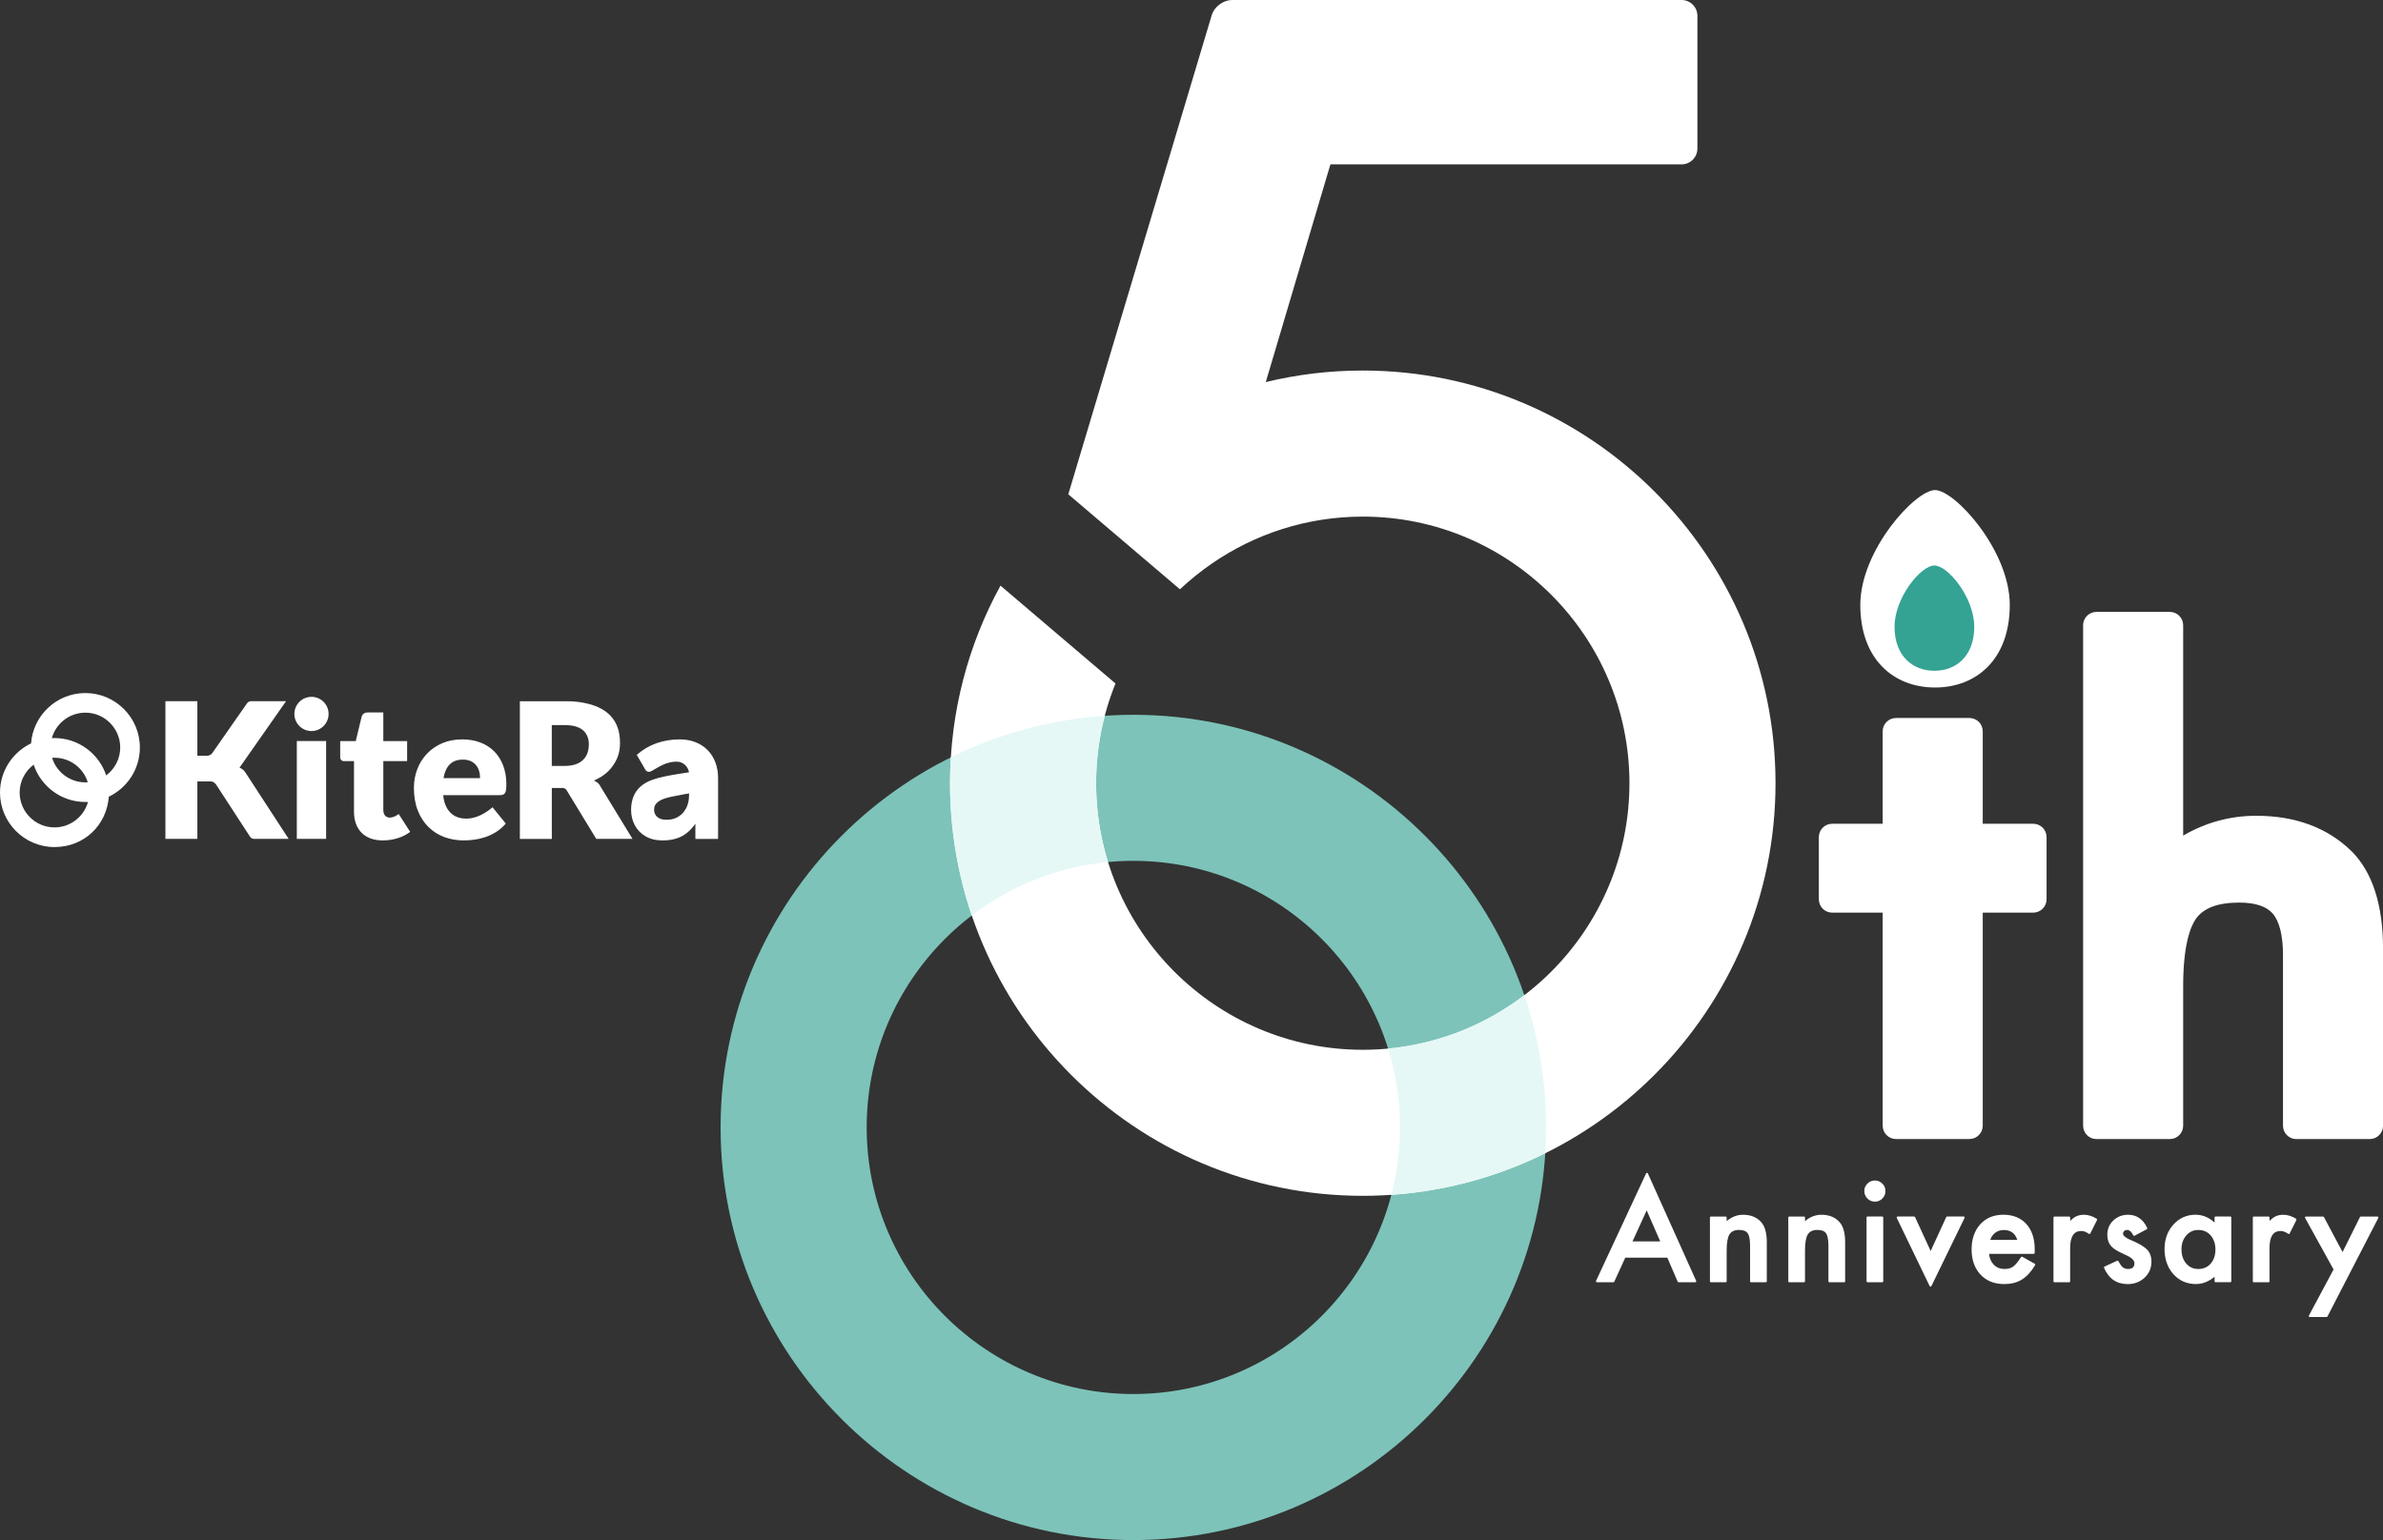
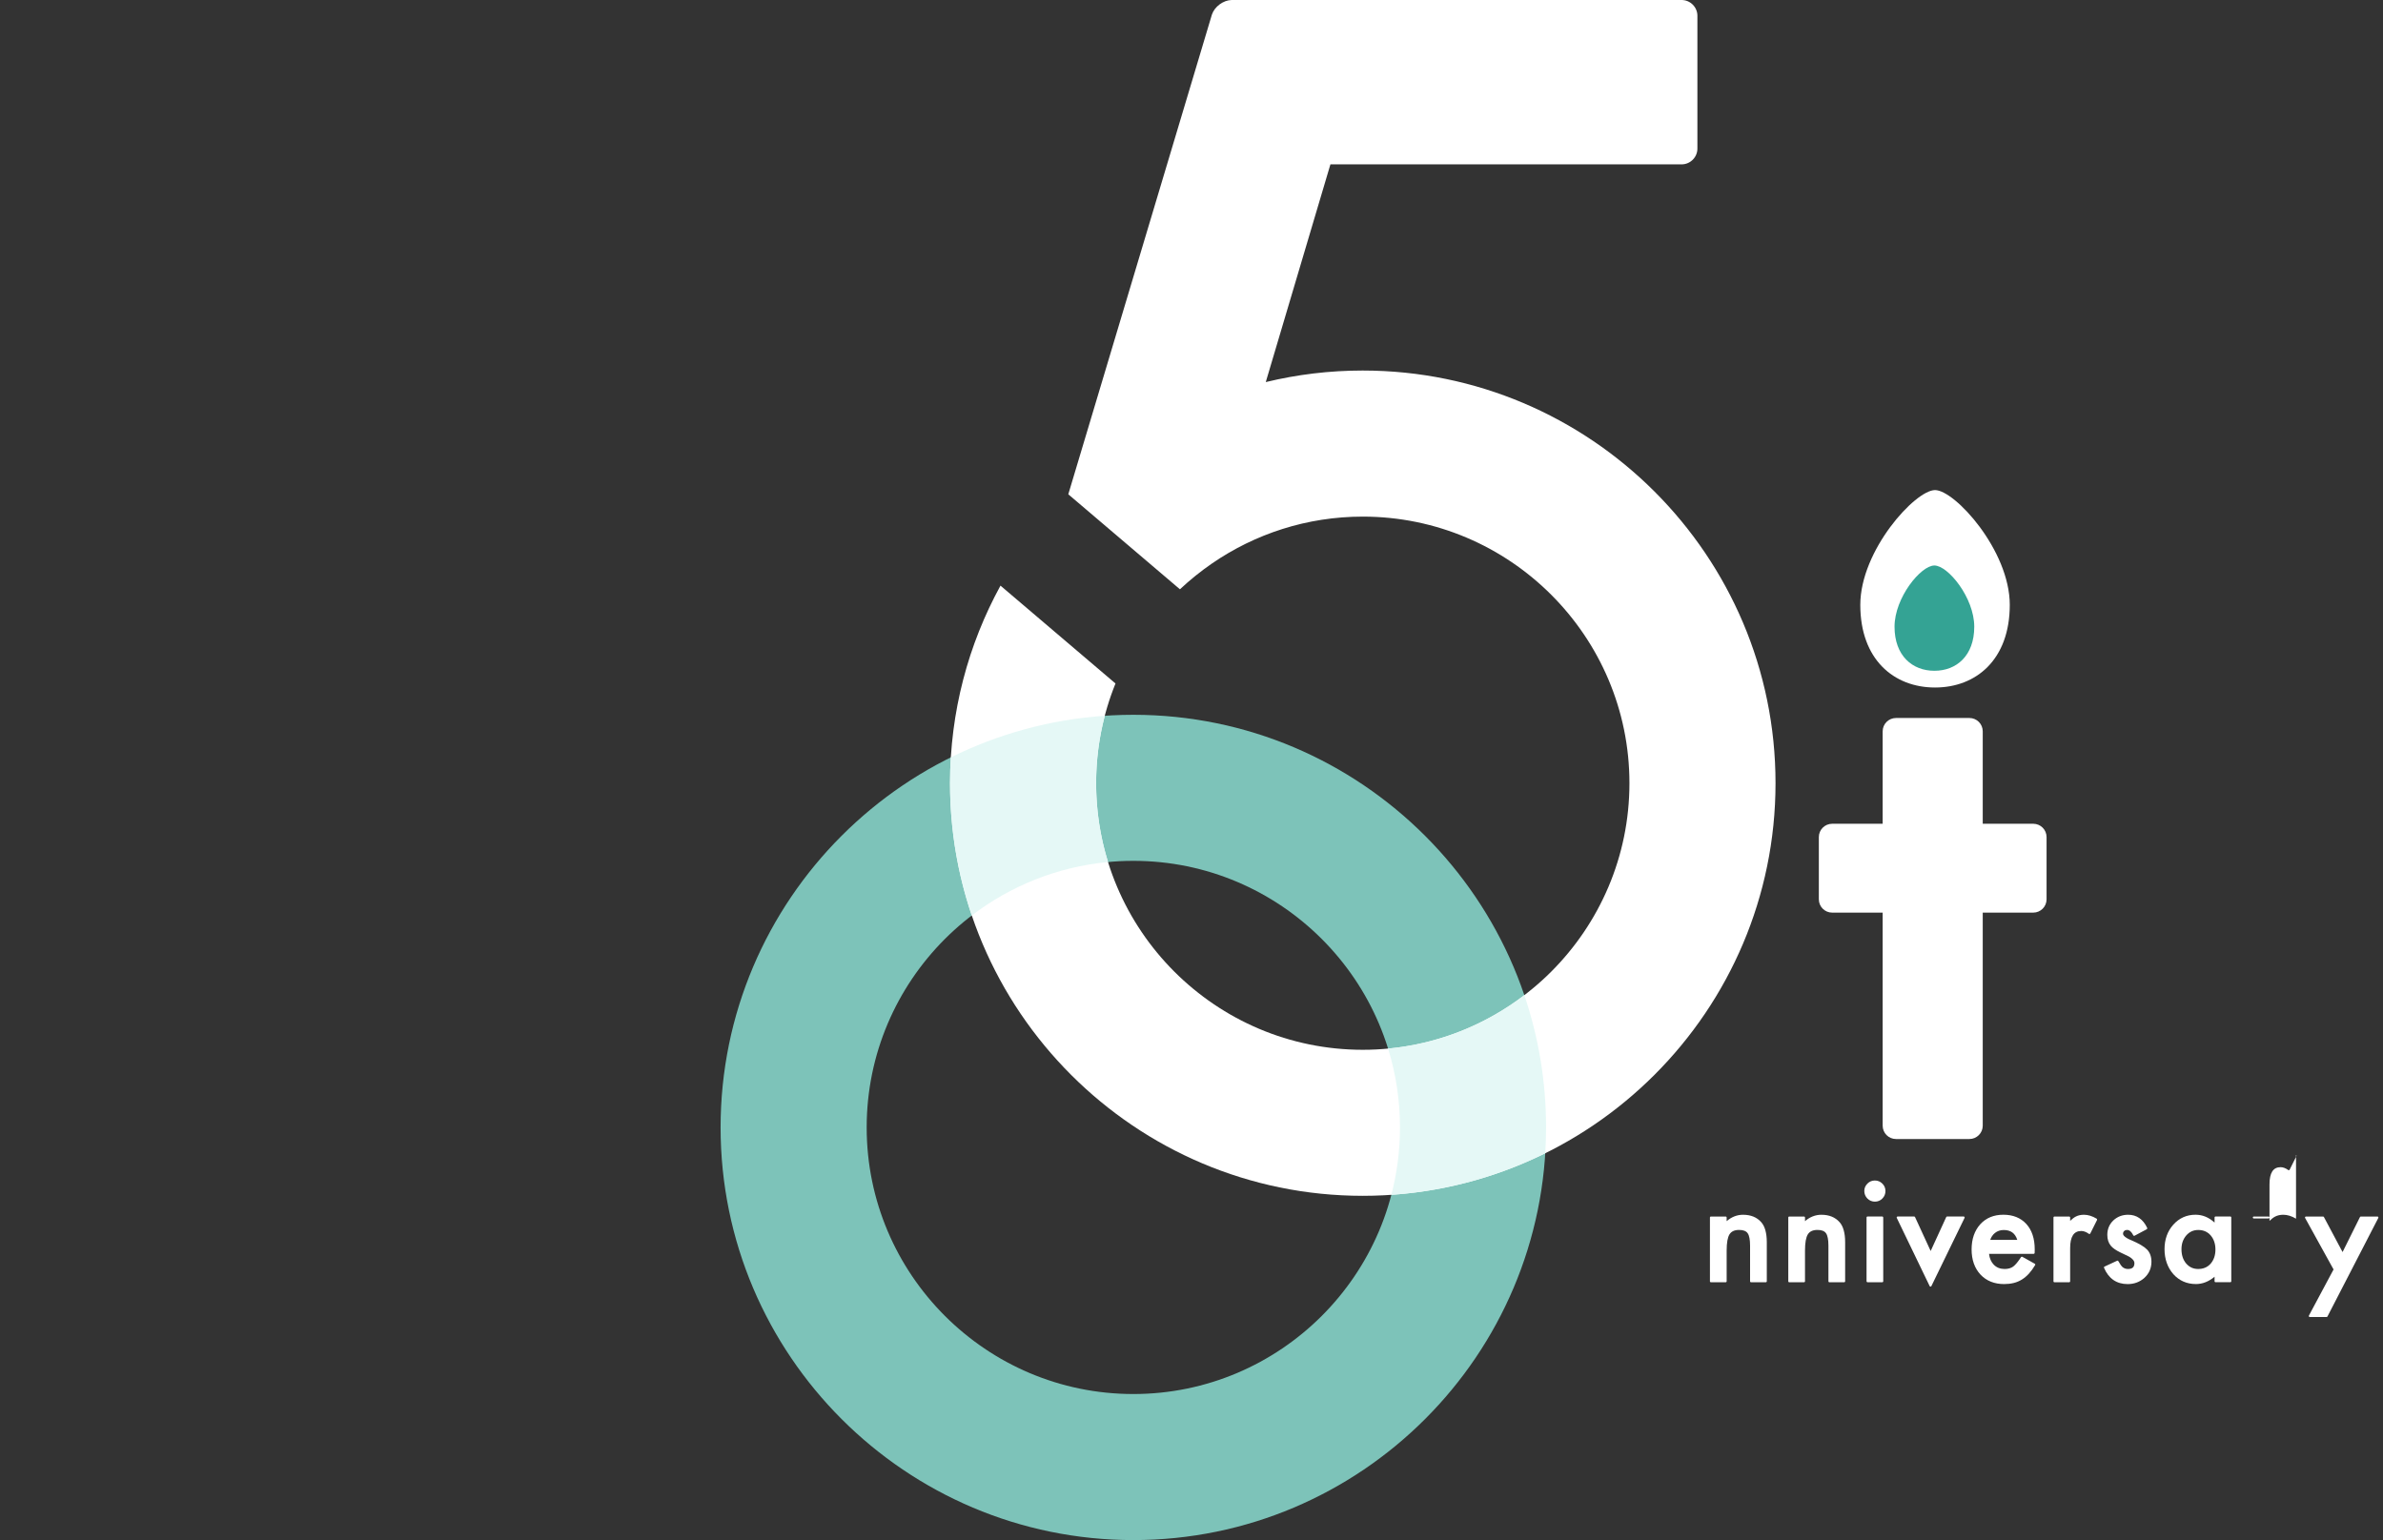
<svg xmlns="http://www.w3.org/2000/svg" id="_レイヤー_2" data-name="レイヤー 2" viewBox="0 0 1042.01 673.59">
  <rect x="0" y="0" width="1042.01" height="673.59" fill="#333333" stroke="none" />
  <defs>
    <style>
      .cls-1 {
        fill: #34a394;
      }

      .cls-1, .cls-2, .cls-3, .cls-4 {
        stroke-width: 0px;
      }

      .cls-2 {
        fill: #7dc3b9;
      }

      .cls-3 {
        fill: #fff;
      }

      .cls-4 {
        fill: #e5f8f6;
      }
    </style>
  </defs>
  <g id="txt">
    <g>
-       <path class="cls-3" d="M104.73,335.76l20.35-29.08h-15.38c-.57,0-1.3.38-1.63.85l-15.28,21.9c-.42.61-1.38,1.1-2.12,1.1h-4.37v-23.85h-13.97v60.22h13.97v-25.12h5.96c.37,0,.79.13,1.16.33.47.32.88.73,1.23,1.27l14.74,22.65c.31.48,1.03.87,1.6.87h15.23s-19-29.17-19-29.17c-.6-.92-1.62-1.69-2.5-1.97ZM37.33,303.12c-12.53,0-22.83,9.72-23.75,22.02-8.02,3.84-13.58,12.04-13.58,21.51,0,13.14,10.69,23.83,23.83,23.83s22.83-9.72,23.75-22.02c8.02-3.84,13.58-12.04,13.58-21.51,0-13.14-10.69-23.83-23.83-23.83ZM23.83,361.88c-8.4,0-15.24-6.84-15.24-15.24,0-4.99,2.42-9.41,6.13-12.19,3.15,9.47,12.09,16.32,22.61,16.32.39,0,.78-.01,1.16-.03-1.8,6.42-7.68,11.14-14.66,11.14ZM22.78,331.46c.35-.02.7-.05,1.05-.05,6.83,0,12.63,4.52,14.55,10.72-.35.02-.7.05-1.05.05-6.83,0-12.63-4.52-14.55-10.72ZM46.44,339.13c-3.15-9.47-12.09-16.32-22.61-16.32-.39,0-.77.01-1.16.03,1.8-6.42,7.68-11.14,14.66-11.14,8.4,0,15.24,6.84,15.24,15.24,0,4.99-2.42,9.41-6.13,12.19ZM136.2,304.78c-4.13,0-7.48,3.35-7.48,7.48s3.35,7.48,7.48,7.48,7.48-3.35,7.48-7.48-3.35-7.48-7.48-7.48ZM216.02,328.55c-1.69-1.68-3.72-2.96-6.08-3.84-2.36-.88-4.95-1.32-7.79-1.32-3.28,0-6.22.56-8.82,1.69-2.6,1.13-4.82,2.66-6.65,4.59-1.83,1.93-3.24,4.17-4.22,6.74-.98,2.56-1.47,5.28-1.47,8.14,0,3.8.57,7.14,1.72,10,1.14,2.87,2.7,5.26,4.67,7.19,1.97,1.93,4.27,3.38,6.9,4.36,2.63.98,5.45,1.47,8.45,1.47,1.46,0,3-.1,4.61-.31,1.61-.21,3.22-.58,4.84-1.12,1.61-.54,3.18-1.28,4.71-2.23,1.53-.95,2.96-2.18,4.28-3.7l-5.79-7.13c-3.02,2.56-7.05,4.97-11.51,4.97-9.82,0-10.05-10.28-10.05-10.28h24.7c.58,0,1.05-.07,1.43-.21.37-.14.67-.39.89-.74.22-.36.37-.84.45-1.45.08-.61.12-1.39.12-2.36,0-3.09-.48-5.85-1.43-8.29-.95-2.44-2.27-4.5-3.97-6.18ZM193.93,340.33c.44-2.62,1.35-4.62,2.73-6.01,1.38-1.39,3.29-2.09,5.74-2.09,1.38,0,2.55.23,3.51.7.96.47,1.74,1.08,2.34,1.84.59.76,1.02,1.62,1.28,2.58.26.96.39,1.96.39,2.98h-15.99ZM172.47,357.14c-.99.43-2.12.53-2.64.41-.9-.2-2.22-.87-2.22-3.45v-21.21h10.42v-8.76h-10.42v-12.52h-6.7c-1.54,0-2.48.66-2.81,1.98l-2.54,10.54h-6.8v7.21c0,.85.7,1.55,1.55,1.55h4.48v22.15c0,1.9.28,3.62.83,5.17.55,1.54,1.36,2.86,2.42,3.95,1.06,1.09,2.37,1.93,3.93,2.52,1.56.59,3.35.89,5.39.89,2.2,0,4.34-.31,6.41-.93,2.07-.62,3.93-1.55,5.58-2.79l-5.01-7.83c-.4.29-1.13.8-1.87,1.12ZM262.28,343.49c-.26-.43-.56-.79-.91-1.08-.35-.3-.72-.54-1.13-.74l-.57-.26c1.07-.45,4.77-2.13,7.3-5.17,2.98-3.59,4.14-7.06,4.14-11.21,0-4.99-1.26-8.89-4.22-12.04-4.72-5.02-13.32-6.29-18.8-6.29h-20.77v60.22h13.97v-22.28h4.84c.57,0,1.28.4,1.57.88l13.03,21.39h15.85l-14.29-23.39-.02-.03ZM256.91,329.27c-.39,1.14-1.01,2.14-1.86,3-.85.85-1.95,1.52-3.29,2-1.34.48-2.96.72-4.86.72h-5.62v-17.85h5.62c3.61,0,6.28.74,8,2.23,1.72,1.49,2.58,3.55,2.58,6.2,0,1.32-.19,2.56-.58,3.7ZM312.84,333.51c-.77-2.07-1.88-3.85-3.33-5.35-1.45-1.5-3.21-2.67-5.29-3.51-2.08-.84-4.42-1.26-7.01-1.26-3.61,0-6.99.56-10.15,1.67-3.15,1.12-6.03,2.82-8.62,5.1l3.74,6.49c.29.5.73.79,1.22.88.47.09.98,0,1.44-.26,2.42-1.44,4.61-2.69,6.34-3.31,2.41-.86,5.17-1.1,6.72-.45.97.41,2.84,1.5,3.39,4.27-1.24.2-2.57.4-3.74.58-2.42.37-4.69.77-6.74,1.2-2.09.44-3.94.93-5.51,1.48-2.14.77-3.91,1.79-5.27,3.02-1.38,1.25-2.42,2.76-3.09,4.48-.65,1.69-.98,3.6-.98,5.68,0,2.4.53,4.63,1.58,6.64,1.06,2.03,2.64,3.68,4.7,4.89,2.05,1.21,4.58,1.83,7.49,1.83,3.6,0,6.66-.74,9.1-2.21,1.94-1.16,3.69-2.88,5.24-5.09v6.64h9.93v-26.62c0-2.45-.39-4.71-1.16-6.78ZM301.27,348.49c-.06,1.41-.29,2.68-.73,3.81-.26.85-.77,1.77-1.52,2.76-.74.97-1.76,1.81-3.02,2.48-1.25.67-2.79,1.01-4.58,1.01-1.22,0-2.24-.2-3.04-.6-.79-.4-1.36-.91-1.76-1.56-.4-.66-.6-1.41-.6-2.29,0-.75.15-1.41.45-1.95.31-.56.77-1.07,1.36-1.51.62-.46,1.41-.88,2.31-1.22.98-.34,2.12-.66,3.4-.94,1.31-.29,2.88-.6,4.69-.92.93-.17,1.96-.35,3.09-.54-.01.46-.03.95-.05,1.48ZM129.79,366.9h12.81v-42.78h-12.81v42.78Z" />
      <g>
-         <path class="cls-3" d="M1028.29,372.34c-10.5-10.31-24.53-15.54-41.72-15.54-11.35,0-22.05,2.91-31.94,8.67v-92c0-3.22-2.61-5.84-5.84-5.84h-32.07c-3.22,0-5.84,2.61-5.84,5.84v218.89c0,3.22,2.61,5.84,5.84,5.84h32.07c3.22,0,5.84-2.61,5.84-5.84v-61.04c0-17.76,3.07-25.89,5.59-29.5,3.43-4.74,9.62-7.05,18.94-7.05,6.94,0,11.86,1.61,14.63,4.8,2.93,3.38,4.49,9.65,4.49,18.14v74.65c0,3.22,2.61,5.84,5.84,5.84h32.07c3.22,0,5.84-2.61,5.84-5.84v-77.37c0-19.14-4.6-33.47-13.72-42.65Z" />
        <path class="cls-3" d="M878.81,264.56c0,23.85-14.63,36.14-32.68,36.14s-32.68-12.29-32.68-36.14,24.03-50.21,32.68-50.21,32.68,26.37,32.68,50.21Z" />
        <path class="cls-1" d="M863.28,274.11c0,12.72-7.8,19.27-17.43,19.27s-17.43-6.56-17.43-19.27,11.51-26.78,17.43-26.78,17.43,14.06,17.43,26.78Z" />
        <path class="cls-2" d="M495.57,673.59c-99.52,0-180.48-80.96-180.48-180.48s80.96-180.48,180.48-180.48,180.48,80.96,180.48,180.48-80.96,180.48-180.48,180.48ZM495.57,376.51c-64.29,0-116.6,52.3-116.6,116.6s52.3,116.6,116.6,116.6,116.6-52.3,116.6-116.6-52.3-116.6-116.6-116.6Z" />
        <g>
-           <path class="cls-3" d="M720.56,513.21c-.07-.15-.22-.25-.38-.25h0c-.17,0-.32.1-.39.25l-21.89,47.01c-.06.13-.05.29.03.41.08.12.21.2.36.2h7.19c.17,0,.32-.1.39-.25l4.81-10.5h18.39l4.53,10.49c.07.16.22.26.39.26h7.31c.14,0,.28-.07.36-.19.08-.12.09-.27.03-.4l-21.12-47.01ZM720.05,529.39l5.92,13.57h-12.13l6.21-13.57Z" />
          <path class="cls-3" d="M762.21,531.3c-2.63,0-5.05.94-7.2,2.8v-1.6c0-.23-.19-.42-.42-.42h-6.47c-.23,0-.42.19-.42.42v27.91c0,.23.19.42.42.42h6.47c.23,0,.42-.19.42-.42v-13.47c0-3.38.42-5.76,1.25-7.08.82-1.29,2.19-1.92,4.2-1.92,1.81,0,3.06.48,3.72,1.43.71.97,1.07,2.81,1.07,5.45v15.59c0,.23.19.42.42.42h6.47c.23,0,.42-.19.42-.42v-17.1c0-4.02-.83-6.98-2.46-8.79-1.89-2.13-4.55-3.21-7.91-3.21Z" />
          <path class="cls-3" d="M796.47,531.3c-2.63,0-5.05.94-7.2,2.8v-1.6c0-.23-.19-.42-.42-.42h-6.47c-.23,0-.42.19-.42.42v27.91c0,.23.19.42.42.42h6.47c.23,0,.42-.19.42-.42v-13.47c0-3.38.42-5.76,1.25-7.08.82-1.29,2.19-1.92,4.2-1.92,1.81,0,3.06.48,3.72,1.43.71.97,1.07,2.81,1.07,5.45v15.59c0,.23.19.42.42.42h6.47c.23,0,.42-.19.42-.42v-17.1c0-4.02-.83-6.98-2.46-8.79-1.89-2.13-4.55-3.21-7.91-3.21Z" />
          <rect class="cls-3" x="816.18" y="532.07" width="7.3" height="28.75" rx=".42" ry=".42" />
          <path class="cls-3" d="M819.81,516.32c-1.26,0-2.35.46-3.25,1.36-.9.9-1.36,1.98-1.36,3.22s.46,2.41,1.36,3.31c.9.9,2,1.36,3.28,1.36s2.37-.46,3.25-1.36c.9-.9,1.36-2,1.36-3.28s-.46-2.37-1.36-3.25c-.9-.9-2-1.36-3.28-1.36Z" />
          <path class="cls-3" d="M858.66,532.07h-7.25c-.17,0-.32.1-.39.25l-6.8,14.83-6.83-14.83c-.07-.15-.22-.25-.39-.25h-7.22c-.15,0-.28.08-.36.2-.08.12-.09.28-.02.41l14.38,29.82c.07.15.22.24.38.24h0c.16,0,.31-.09.38-.24l14.5-29.82c.06-.13.06-.29-.02-.41-.08-.12-.21-.2-.36-.2Z" />
          <path class="cls-3" d="M889.74,552.73l-5.44-3.04c-.2-.11-.44-.05-.57.14-1.29,2.01-2.44,3.4-3.42,4.13-.97.71-2.23,1.06-3.73,1.06-1.96,0-3.52-.61-4.77-1.88-1.15-1.19-1.85-2.78-2.07-4.75h19.53c.23,0,.42-.19.42-.42l.03-1.53c0-4.69-1.23-8.42-3.66-11.09-2.46-2.7-5.84-4.06-10.05-4.06s-7.58,1.41-10.11,4.18c-2.51,2.8-3.78,6.5-3.78,11s1.31,8.24,3.9,11.01c2.59,2.75,6.07,4.14,10.34,4.14,1.48,0,2.87-.16,4.14-.47,1.28-.31,2.49-.82,3.59-1.5,1.1-.68,2.14-1.55,3.1-2.6.95-1.04,1.86-2.3,2.72-3.75.06-.1.07-.22.04-.33s-.1-.2-.2-.26ZM870.28,542.27c.18-.55.42-1.05.7-1.5.37-.59.83-1.1,1.35-1.51.52-.42,1.11-.74,1.75-.96.64-.22,1.33-.33,2.07-.33,3.07,0,5.01,1.41,5.94,4.31h-11.81Z" />
          <path class="cls-3" d="M916.81,533.02c-1.91-1.14-3.78-1.72-5.55-1.72-1.34,0-2.52.26-3.51.76-.76.38-1.61,1.02-2.54,1.9v-1.46c0-.23-.19-.42-.42-.42h-6.45c-.23,0-.42.19-.42.42v27.91c0,.23.19.42.42.42h6.45c.23,0,.42-.19.42-.42v-14.47c0-5.07,1.59-7.54,4.85-7.54,1.07,0,2.19.42,3.33,1.24.1.07.23.1.35.07s.22-.11.28-.22l2.95-5.9c.1-.2.03-.44-.16-.56Z" />
          <path class="cls-3" d="M931.8,542.39c-2.86-1.21-3.46-2.19-3.46-2.79,0-.49.16-.88.5-1.19.34-.32.74-.47,1.23-.47,1.07,0,1.97.77,2.74,2.34.05.1.14.18.25.22.11.04.23.02.33-.03l5.33-2.84c.2-.11.28-.35.19-.56-1.81-3.83-4.62-5.77-8.35-5.77-2.53,0-4.71.84-6.48,2.5-1.74,1.66-2.62,3.79-2.62,6.32,0,1.93.52,3.53,1.56,4.77.81.97,2.15,1.91,4.09,2.86.67.33,1.33.64,1.98.95.65.3,1.29.62,1.91.93,1.53.91,2.31,1.86,2.31,2.84,0,1.74-.9,2.55-2.84,2.55-.99,0-1.81-.32-2.52-.98-.25-.23-.75-.84-1.66-2.45-.11-.19-.35-.27-.55-.17l-5.5,2.55c-.21.1-.3.34-.21.55,2.01,4.71,5.49,7.11,10.33,7.11,2.83,0,5.27-.9,7.28-2.69,2.07-1.89,3.12-4.27,3.12-7.08,0-2.2-.64-3.99-1.89-5.31-1.24-1.3-3.54-2.66-7.05-4.17Z" />
          <path class="cls-3" d="M975.25,532.07h-6.47c-.23,0-.42.19-.42.42v2.23c-2.47-2.27-5.27-3.43-8.31-3.43-3.87,0-7.14,1.46-9.71,4.32-2.56,2.86-3.86,6.47-3.86,10.74s1.3,8.03,3.86,10.94c2.59,2.87,5.92,4.32,9.88,4.32,2.88,0,5.61-1.08,8.14-3.2v1.98c0,.23.19.42.42.42h6.47c.23,0,.42-.19.42-.42v-27.91c0-.23-.19-.42-.42-.42ZM961.18,555.02c-2.12,0-3.84-.79-5.24-2.4-1.36-1.59-2.05-3.7-2.05-6.26,0-2.39.71-4.41,2.1-6.02,1.42-1.6,3.13-2.38,5.24-2.38,2.24,0,4.01.77,5.41,2.35,1.39,1.61,2.1,3.7,2.1,6.2s-.71,4.58-2.1,6.19c-1.4,1.56-3.19,2.32-5.47,2.32Z" />
-           <path class="cls-3" d="M1003.98,533.02c-1.91-1.14-3.78-1.72-5.55-1.72-1.34,0-2.52.26-3.51.76-.76.38-1.61,1.02-2.54,1.9v-1.46c0-.23-.19-.42-.42-.42h-6.45c-.23,0-.42.19-.42.42v27.91c0,.23.19.42.42.42h6.45c.23,0,.42-.19.42-.42v-14.47c0-5.07,1.59-7.54,4.85-7.54,1.07,0,2.19.42,3.33,1.24.1.07.23.1.35.07s.22-.11.28-.22l2.95-5.9c.1-.2.03-.44-.16-.56Z" />
+           <path class="cls-3" d="M1003.98,533.02c-1.91-1.14-3.78-1.72-5.55-1.72-1.34,0-2.52.26-3.51.76-.76.38-1.61,1.02-2.54,1.9v-1.46c0-.23-.19-.42-.42-.42h-6.45c-.23,0-.42.19-.42.42c0,.23.19.42.42.42h6.45c.23,0,.42-.19.42-.42v-14.47c0-5.07,1.59-7.54,4.85-7.54,1.07,0,2.19.42,3.33,1.24.1.07.23.1.35.07s.22-.11.28-.22l2.95-5.9c.1-.2.03-.44-.16-.56Z" />
          <path class="cls-3" d="M1039.95,532.28c-.08-.13-.21-.2-.36-.2h-7.28c-.16,0-.31.09-.38.24l-7.6,15.3-8.15-15.31c-.07-.14-.22-.23-.38-.23h-7.48c-.15,0-.29.08-.37.21-.08.13-.08.29,0,.42l12.44,22.52-10.78,20.17c-.07.13-.07.29.01.42.08.13.21.21.36.21h7.36c.16,0,.3-.09.38-.23l22.23-43.09c.07-.13.06-.29-.01-.42Z" />
        </g>
        <path class="cls-3" d="M889.06,360.29h-22.07v-40.43c0-3.22-2.61-5.83-5.84-5.83h-32.08c-3.22,0-5.84,2.61-5.84,5.83v40.43h-22.07c-3.22,0-5.84,2.61-5.84,5.83v27.21c0,3.22,2.61,5.83,5.84,5.83h22.07v93.18c0,3.22,2.61,5.84,5.84,5.84h32.08c3.22,0,5.84-2.61,5.84-5.84v-93.18h22.07c3.22,0,5.84-2.61,5.84-5.83v-27.21c0-3.22-2.61-5.83-5.84-5.83Z" />
        <path class="cls-3" d="M595.89,162.06c-14.6,0-28.8,1.75-42.41,5.05l28.27-95.22h153.56c3.8,0,6.91-3.11,6.91-6.91V6.91c0-3.8-3.11-6.91-6.91-6.91h-196.78c-3.65.1-7.43,2.9-8.6,6.37l-19.61,65.52h0l-43.19,144.3,48.82,41.55c.99-.94,2.01-1.85,3.04-2.75.16-.14.32-.28.48-.42,1.03-.89,2.07-1.77,3.13-2.62.1-.08.2-.16.3-.24,2.27-1.83,4.62-3.58,7.03-5.24h0c18.77-12.93,41.5-20.52,65.97-20.52,64.29,0,116.6,52.3,116.6,116.6s-52.3,116.6-116.6,116.6-116.6-52.31-116.6-116.6c0-15.41,3.01-30.13,8.47-43.61l-50.29-42.8c-14.06,25.68-22.06,55.12-22.06,86.4,0,99.52,80.97,180.48,180.48,180.48s180.48-80.96,180.48-180.48-80.96-180.48-180.48-180.48Z" />
        <path class="cls-4" d="M424.92,400.41c16.86-12.88,37.32-21.27,59.58-23.38-3.38-10.91-5.21-22.49-5.21-34.49,0-10.18,1.32-20.06,3.79-29.48-24.03,1.65-46.77,8.02-67.32,18.2-.23,3.73-.35,7.5-.35,11.29,0,20.23,3.35,39.7,9.51,57.87Z" />
        <path class="cls-4" d="M666.54,435.24c-16.86,12.88-37.32,21.27-59.58,23.38,3.38,10.9,5.21,22.49,5.21,34.49,0,10.18-1.32,20.06-3.78,29.48,24.02-1.65,46.76-8.02,67.3-18.19.23-3.74.36-7.5.36-11.29,0-20.23-3.35-39.7-9.51-57.87Z" />
      </g>
    </g>
  </g>
</svg>